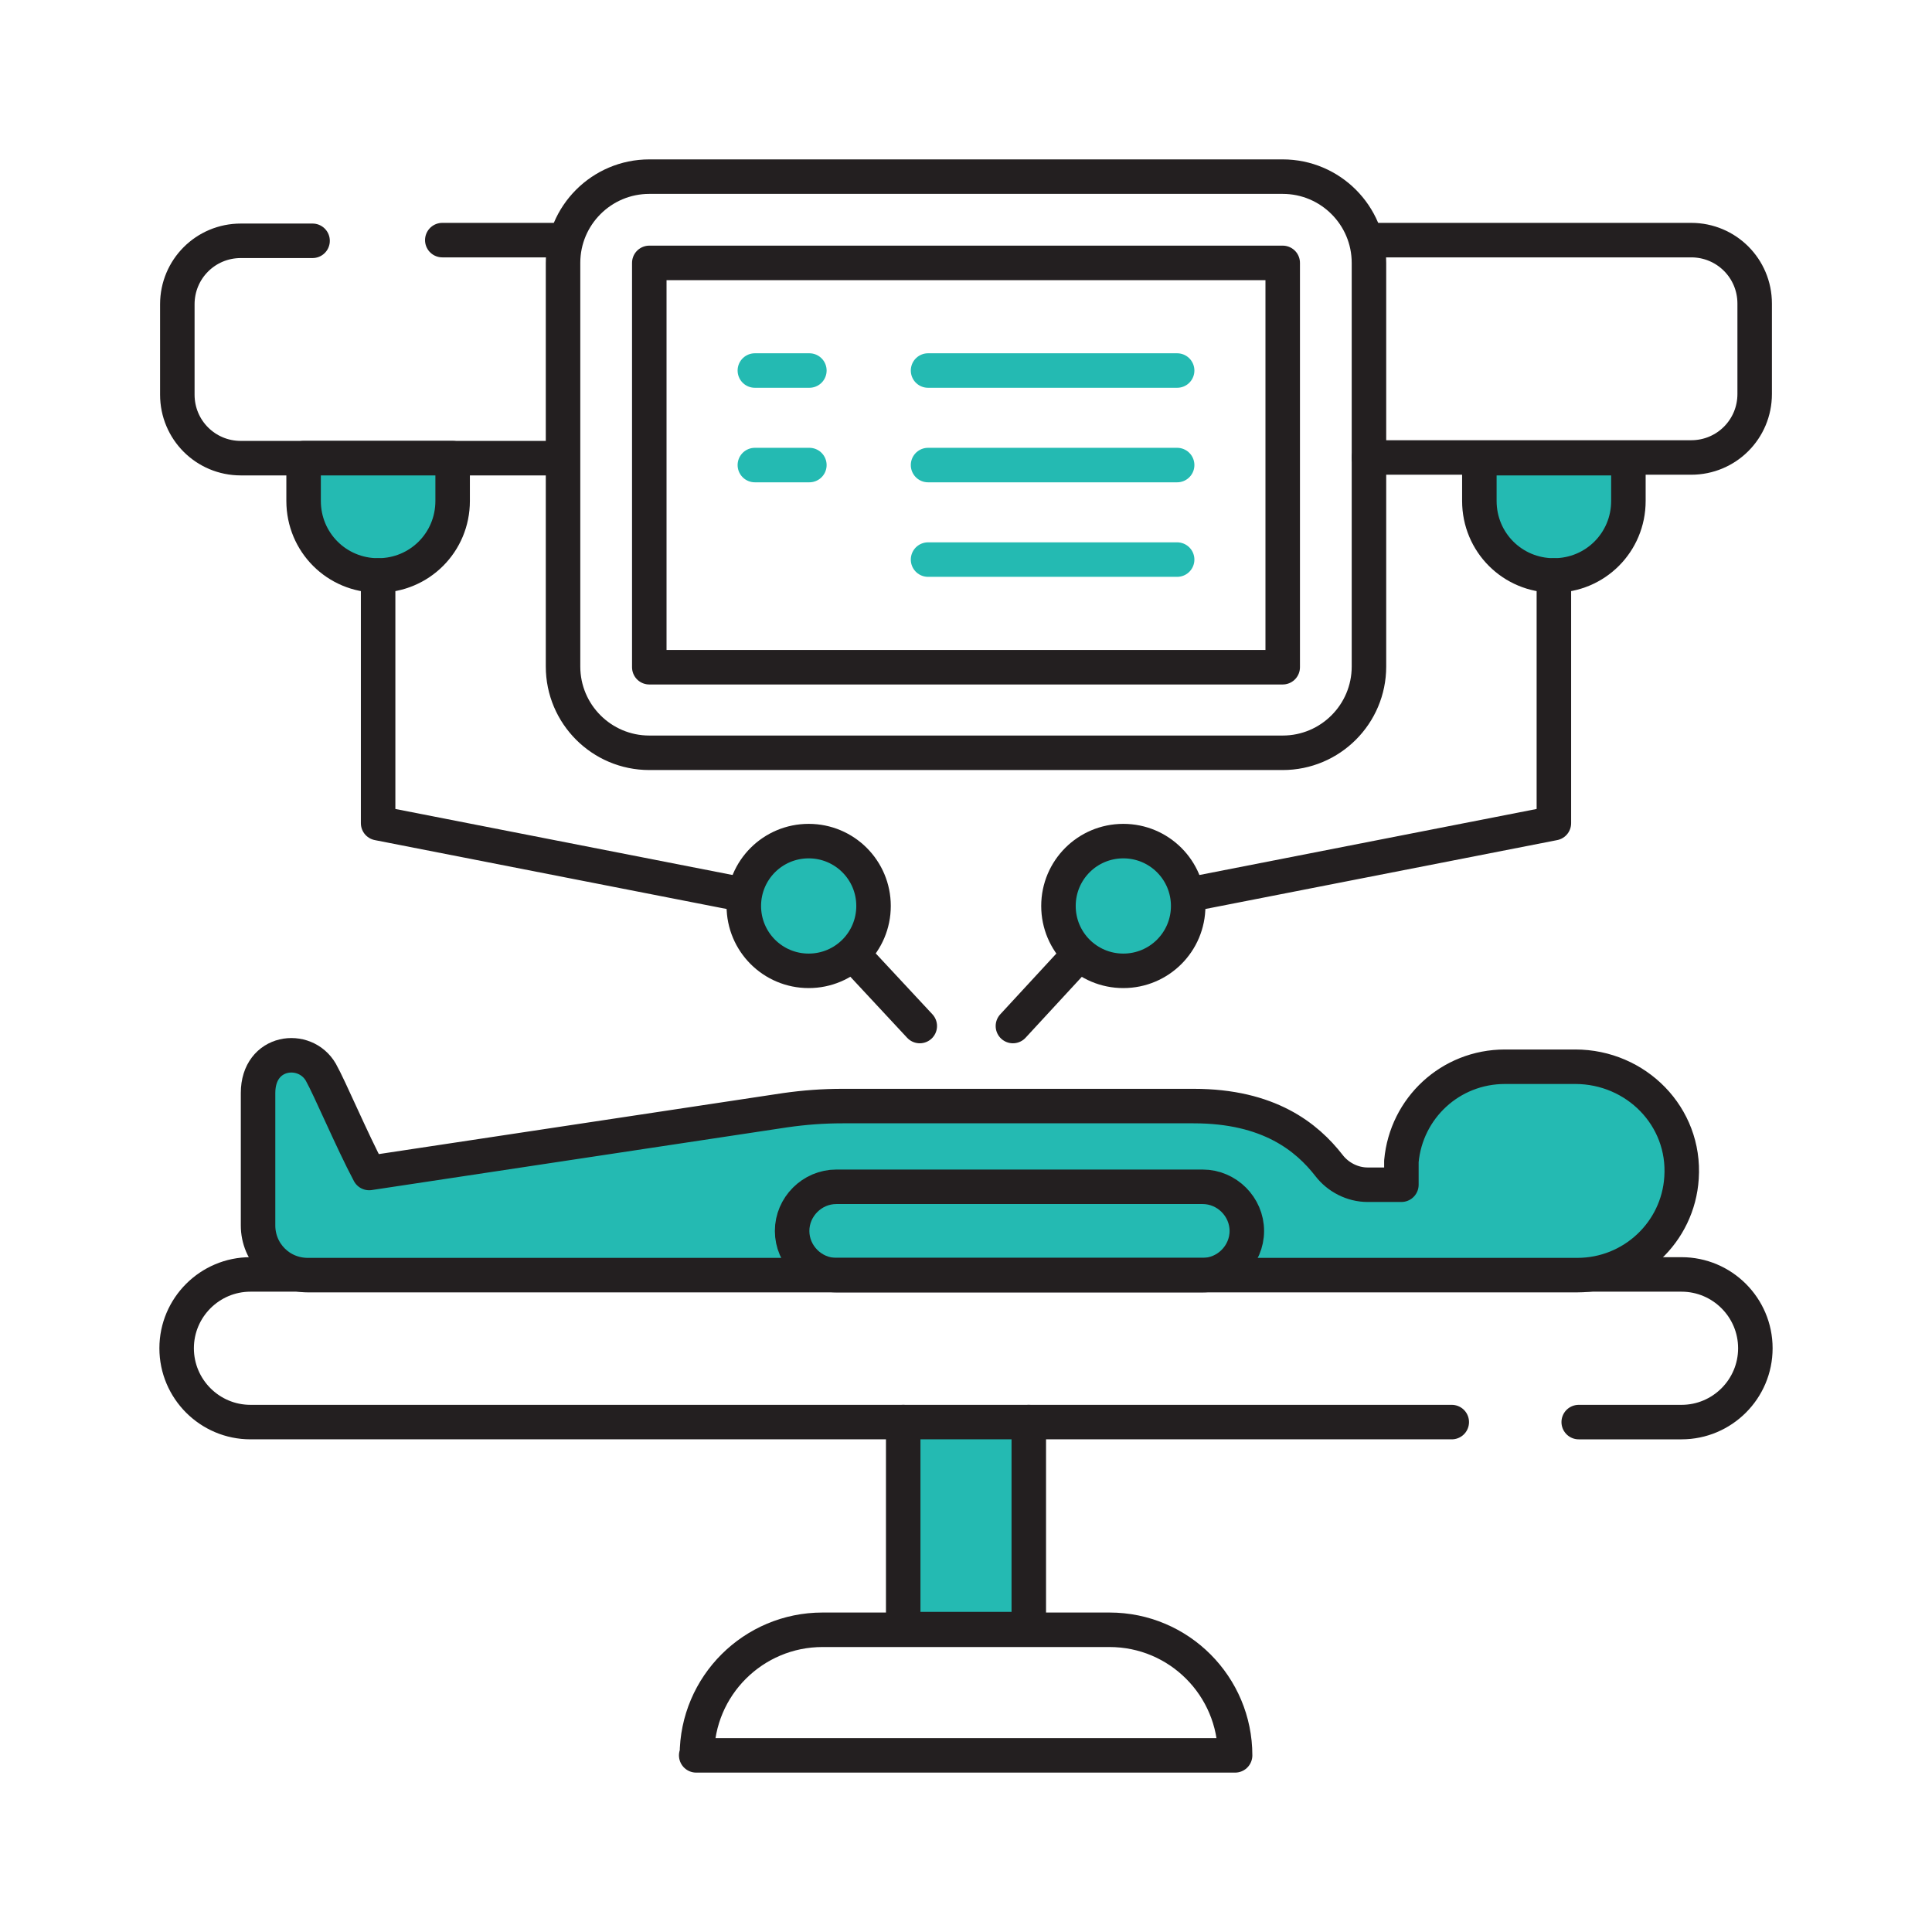
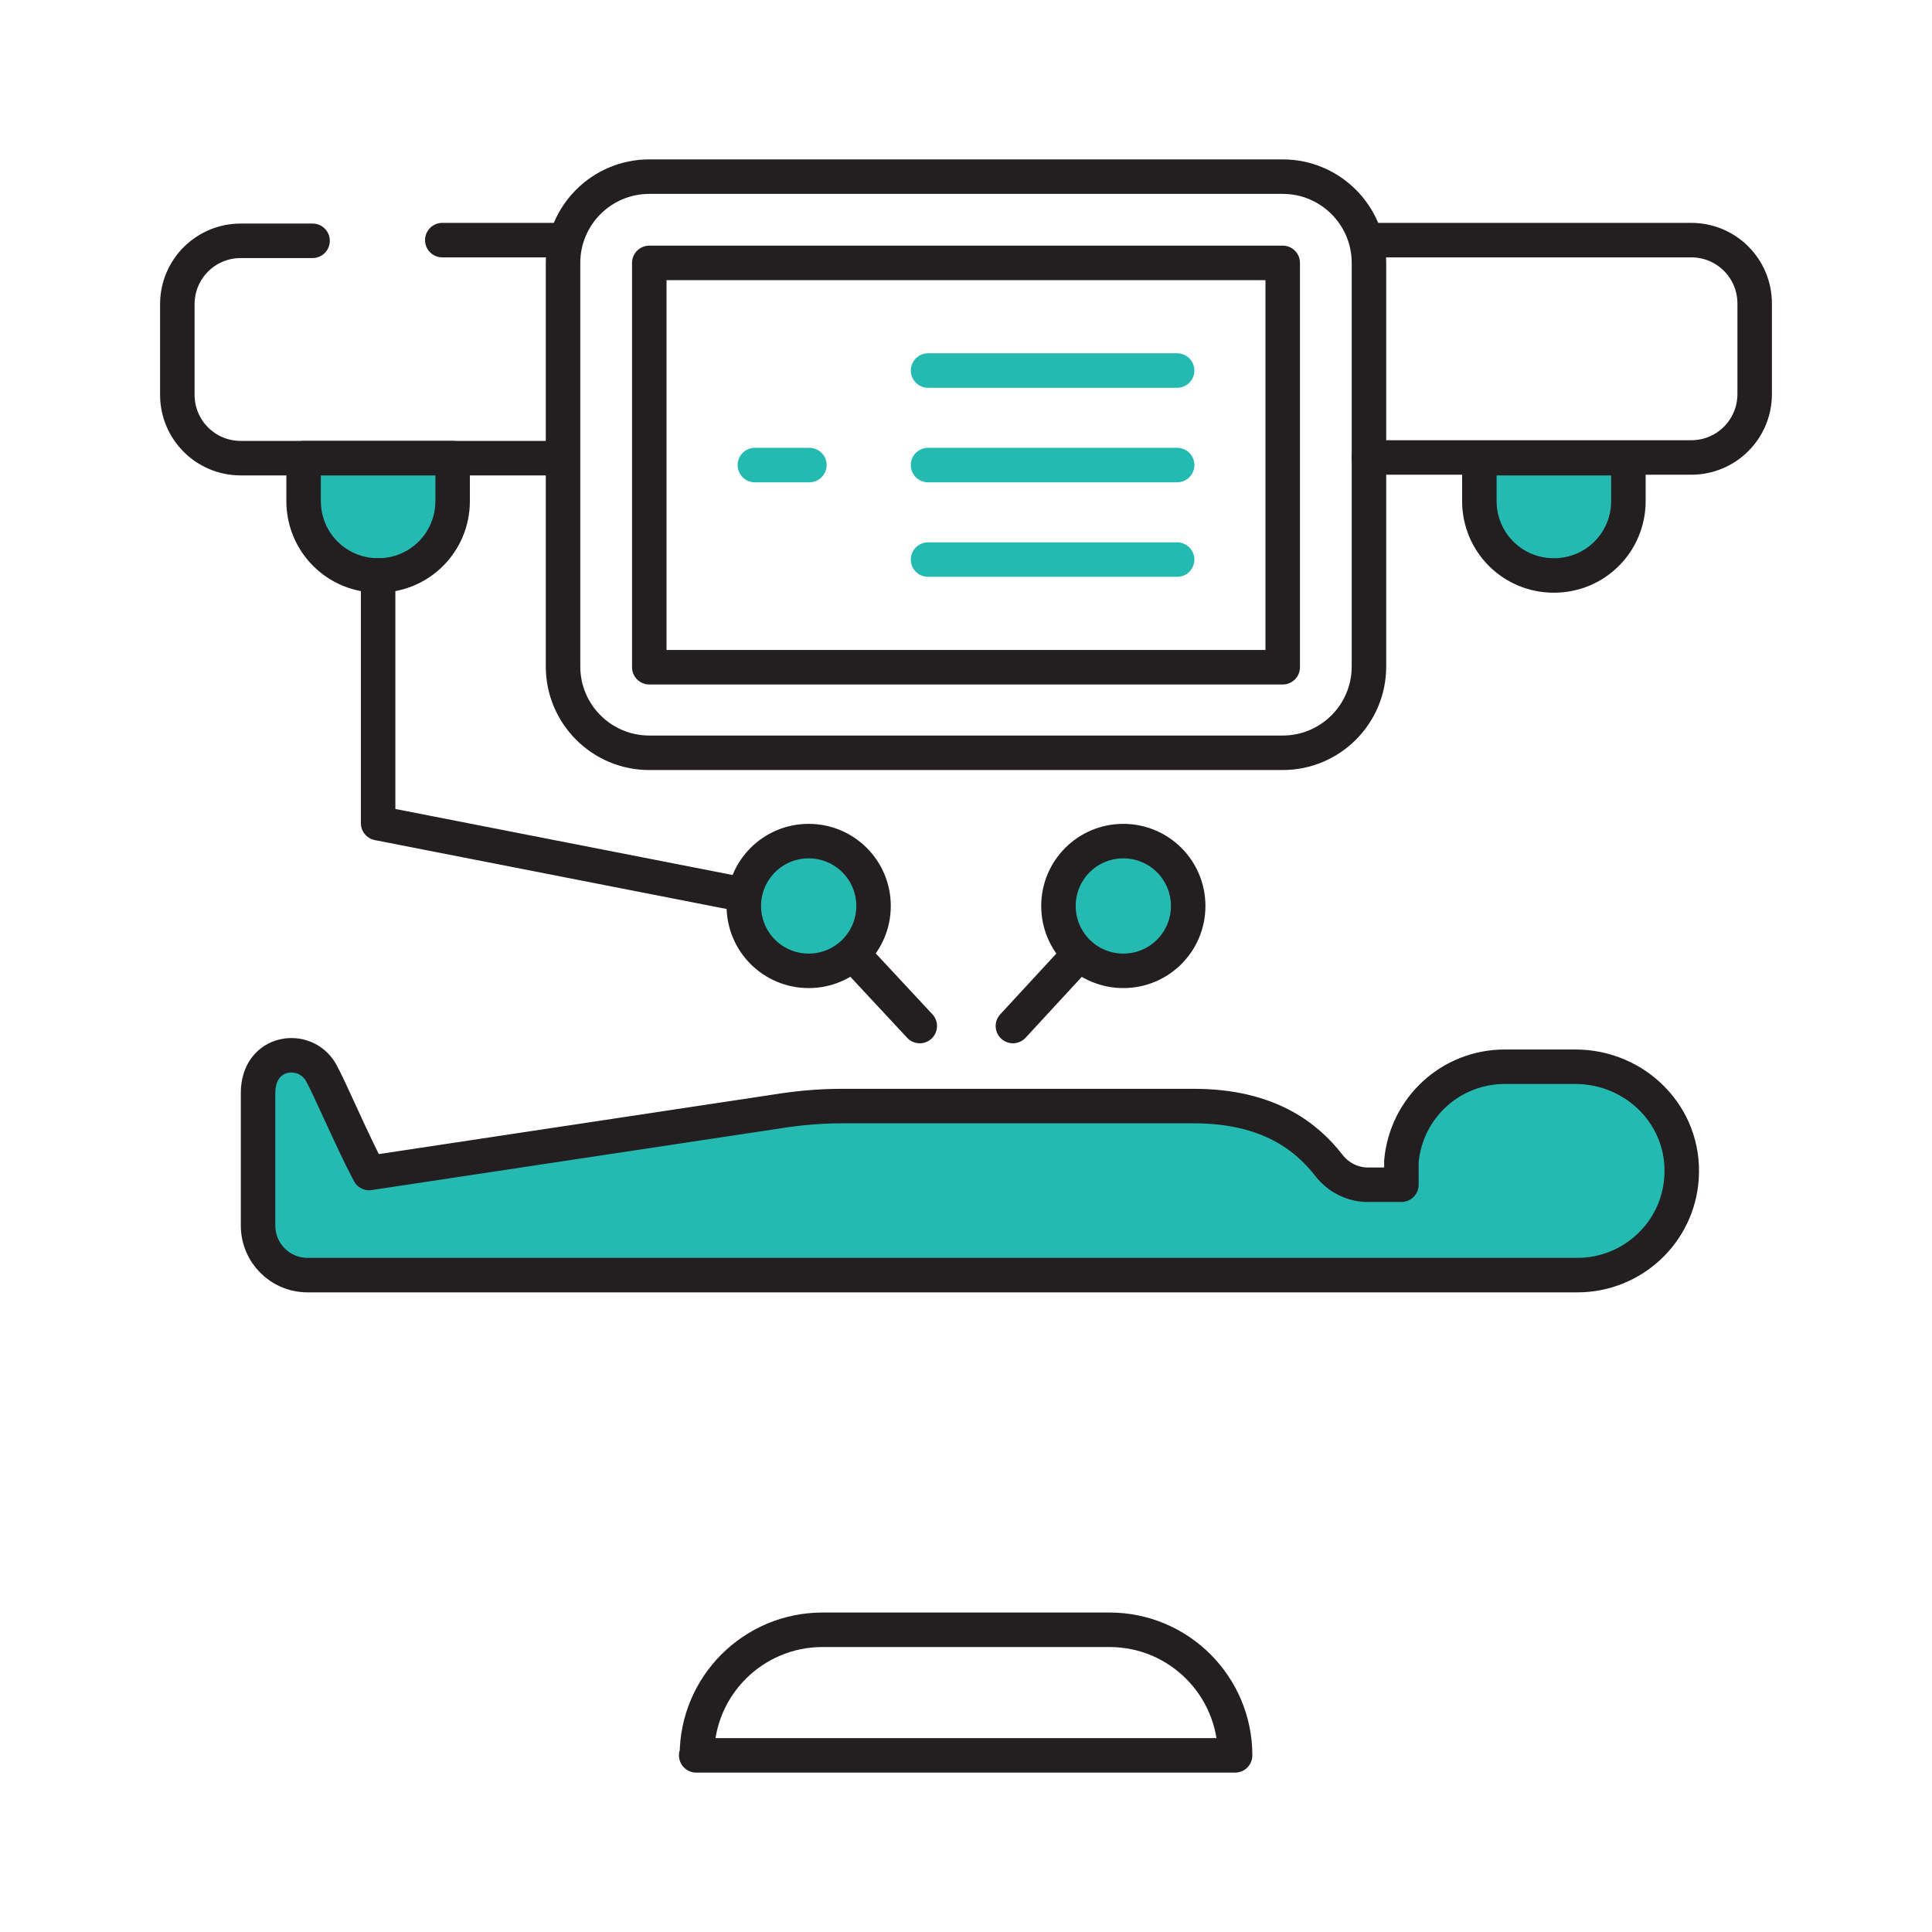
<svg xmlns="http://www.w3.org/2000/svg" id="Layer_1" viewBox="0 0 28 28">
  <defs>
    <style>
      .cls-1 {
        fill: #24bab2;
      }

      .cls-1, .cls-2, .cls-3 {
        stroke-linecap: round;
        stroke-width: .5px;
      }

      .cls-1, .cls-3 {
        stroke: #231f20;
        stroke-linejoin: round;
      }

      .cls-2 {
        stroke: #24bab2;
        stroke-miterlimit: 10;
      }

      .cls-2, .cls-3 {
        fill: none;
      }
    </style>
  </defs>
  <g id="g6109">
    <g id="g6115">
      <path id="path6117" class="cls-3" d="M10.1,25.44h0c0-1.01.82-1.82,1.82-1.82h4.16c1.01,0,1.82.82,1.82,1.82h-7.81Z" />
    </g>
    <g id="g6119">
-       <path id="path6121" class="cls-1" d="M14.91,20.61v3h-1.82v-3" />
-     </g>
+       </g>
    <g id="g6123">
-       <path id="path6125" class="cls-3" d="M22.88,20.61h1.49c.59,0,1.07-.48,1.07-1.07s-.48-1.07-1.07-1.07H3.63c-.59,0-1.07.48-1.07,1.07s.48,1.07,1.07,1.07h17.41" />
-     </g>
+       </g>
    <g id="g6127">
      <path id="path6129" class="cls-1" d="M22.83,15.46h-1.02c-.79,0-1.43.6-1.5,1.37h0v.34s0,0,0,0h-.49c-.22,0-.43-.11-.56-.28-.32-.41-.87-.86-1.96-.86h-5.09c-.28,0-.55.02-.83.06l-6.03.91s0,0,0,0c-.25-.47-.57-1.23-.7-1.46-.23-.4-.91-.32-.91.3v1.92c0,.4.32.72.72.72h18.4c.8,0,1.46-.62,1.51-1.41.06-.89-.66-1.61-1.54-1.61Z" />
    </g>
    <g id="g6131">
-       <path id="path6133" class="cls-3" d="M17.43,18.48h-5.31c-.35,0-.64-.29-.64-.64s.29-.64.64-.64h5.31c.35,0,.64.29.64.64s-.29.64-.64.64Z" />
-     </g>
+       </g>
    <g id="g6135">
      <path id="path6137" class="cls-3" d="M6.41,3.48h1.75" />
    </g>
    <g id="g6139">
      <path id="path6141" class="cls-3" d="M8.11,6.64H3.49c-.51,0-.92-.41-.92-.92v-1.31c0-.51.41-.92.92-.92h1.04" />
    </g>
    <g id="g6143">
      <path id="path6145" class="cls-3" d="M19.84,3.48h4.67c.51,0,.92.41.92.92v1.31c0,.51-.41.92-.92.92h-4.67" />
    </g>
    <g id="g6147">
      <path id="path6149" class="cls-3" d="M9.41,10.91c-.69,0-1.25-.56-1.25-1.25V3.81c0-.69.56-1.25,1.25-1.25h9.18c.69,0,1.25.56,1.25,1.25v5.85c0,.69-.56,1.25-1.25,1.25h-9.18Z" />
    </g>
    <path id="path6151" class="cls-3" d="M18.59,9.67h-9.18V3.81h9.18v5.85Z" />
    <g id="g6153">
      <path id="path6155" class="cls-2" d="M13.45,5.37h3.61" />
    </g>
    <g id="g6157">
      <path id="path6159" class="cls-2" d="M13.45,6.74h3.61" />
    </g>
    <g id="g6161">
      <path id="path6163" class="cls-2" d="M13.45,8.11h3.61" />
    </g>
    <g id="g6165">
-       <path id="path6167" class="cls-2" d="M10.94,5.37h.79" />
-     </g>
+       </g>
    <g id="g6169">
      <path id="path6171" class="cls-2" d="M10.94,6.74h.79" />
    </g>
    <g id="g6173">
      <path id="path6175" class="cls-1" d="M4.4,6.64v.62c0,.6.48,1.08,1.08,1.08s1.08-.48,1.08-1.08v-.62h-2.16Z" />
    </g>
    <g id="g6177">
      <path id="path6179" class="cls-3" d="M5.48,8.34v3.59l5.26,1.03" />
    </g>
    <g id="g6181">
      <path id="path6183" class="cls-3" d="M12.39,13.86l.94,1.01" />
    </g>
    <g id="g6185">
      <path id="path6187" class="cls-1" d="M12.66,13.13c0,.52-.42.94-.94.94s-.94-.42-.94-.94.42-.94.94-.94.94.42.94.94Z" />
    </g>
    <g id="g6189">
      <path id="path6191" class="cls-1" d="M23.6,6.64v.62c0,.6-.48,1.08-1.08,1.08s-1.08-.48-1.08-1.08v-.62h2.16Z" />
    </g>
    <g id="g6193">
-       <path id="path6195" class="cls-3" d="M22.52,8.34v3.59l-5.26,1.03" />
-     </g>
+       </g>
    <g id="g6197">
      <path id="path6199" class="cls-3" d="M15.64,13.83l-.96,1.04" />
    </g>
    <g id="g6201">
      <path id="path6203" class="cls-1" d="M15.34,13.13c0,.52.42.94.94.94s.94-.42.94-.94-.42-.94-.94-.94-.94.42-.94.94Z" />
    </g>
  </g>
</svg>